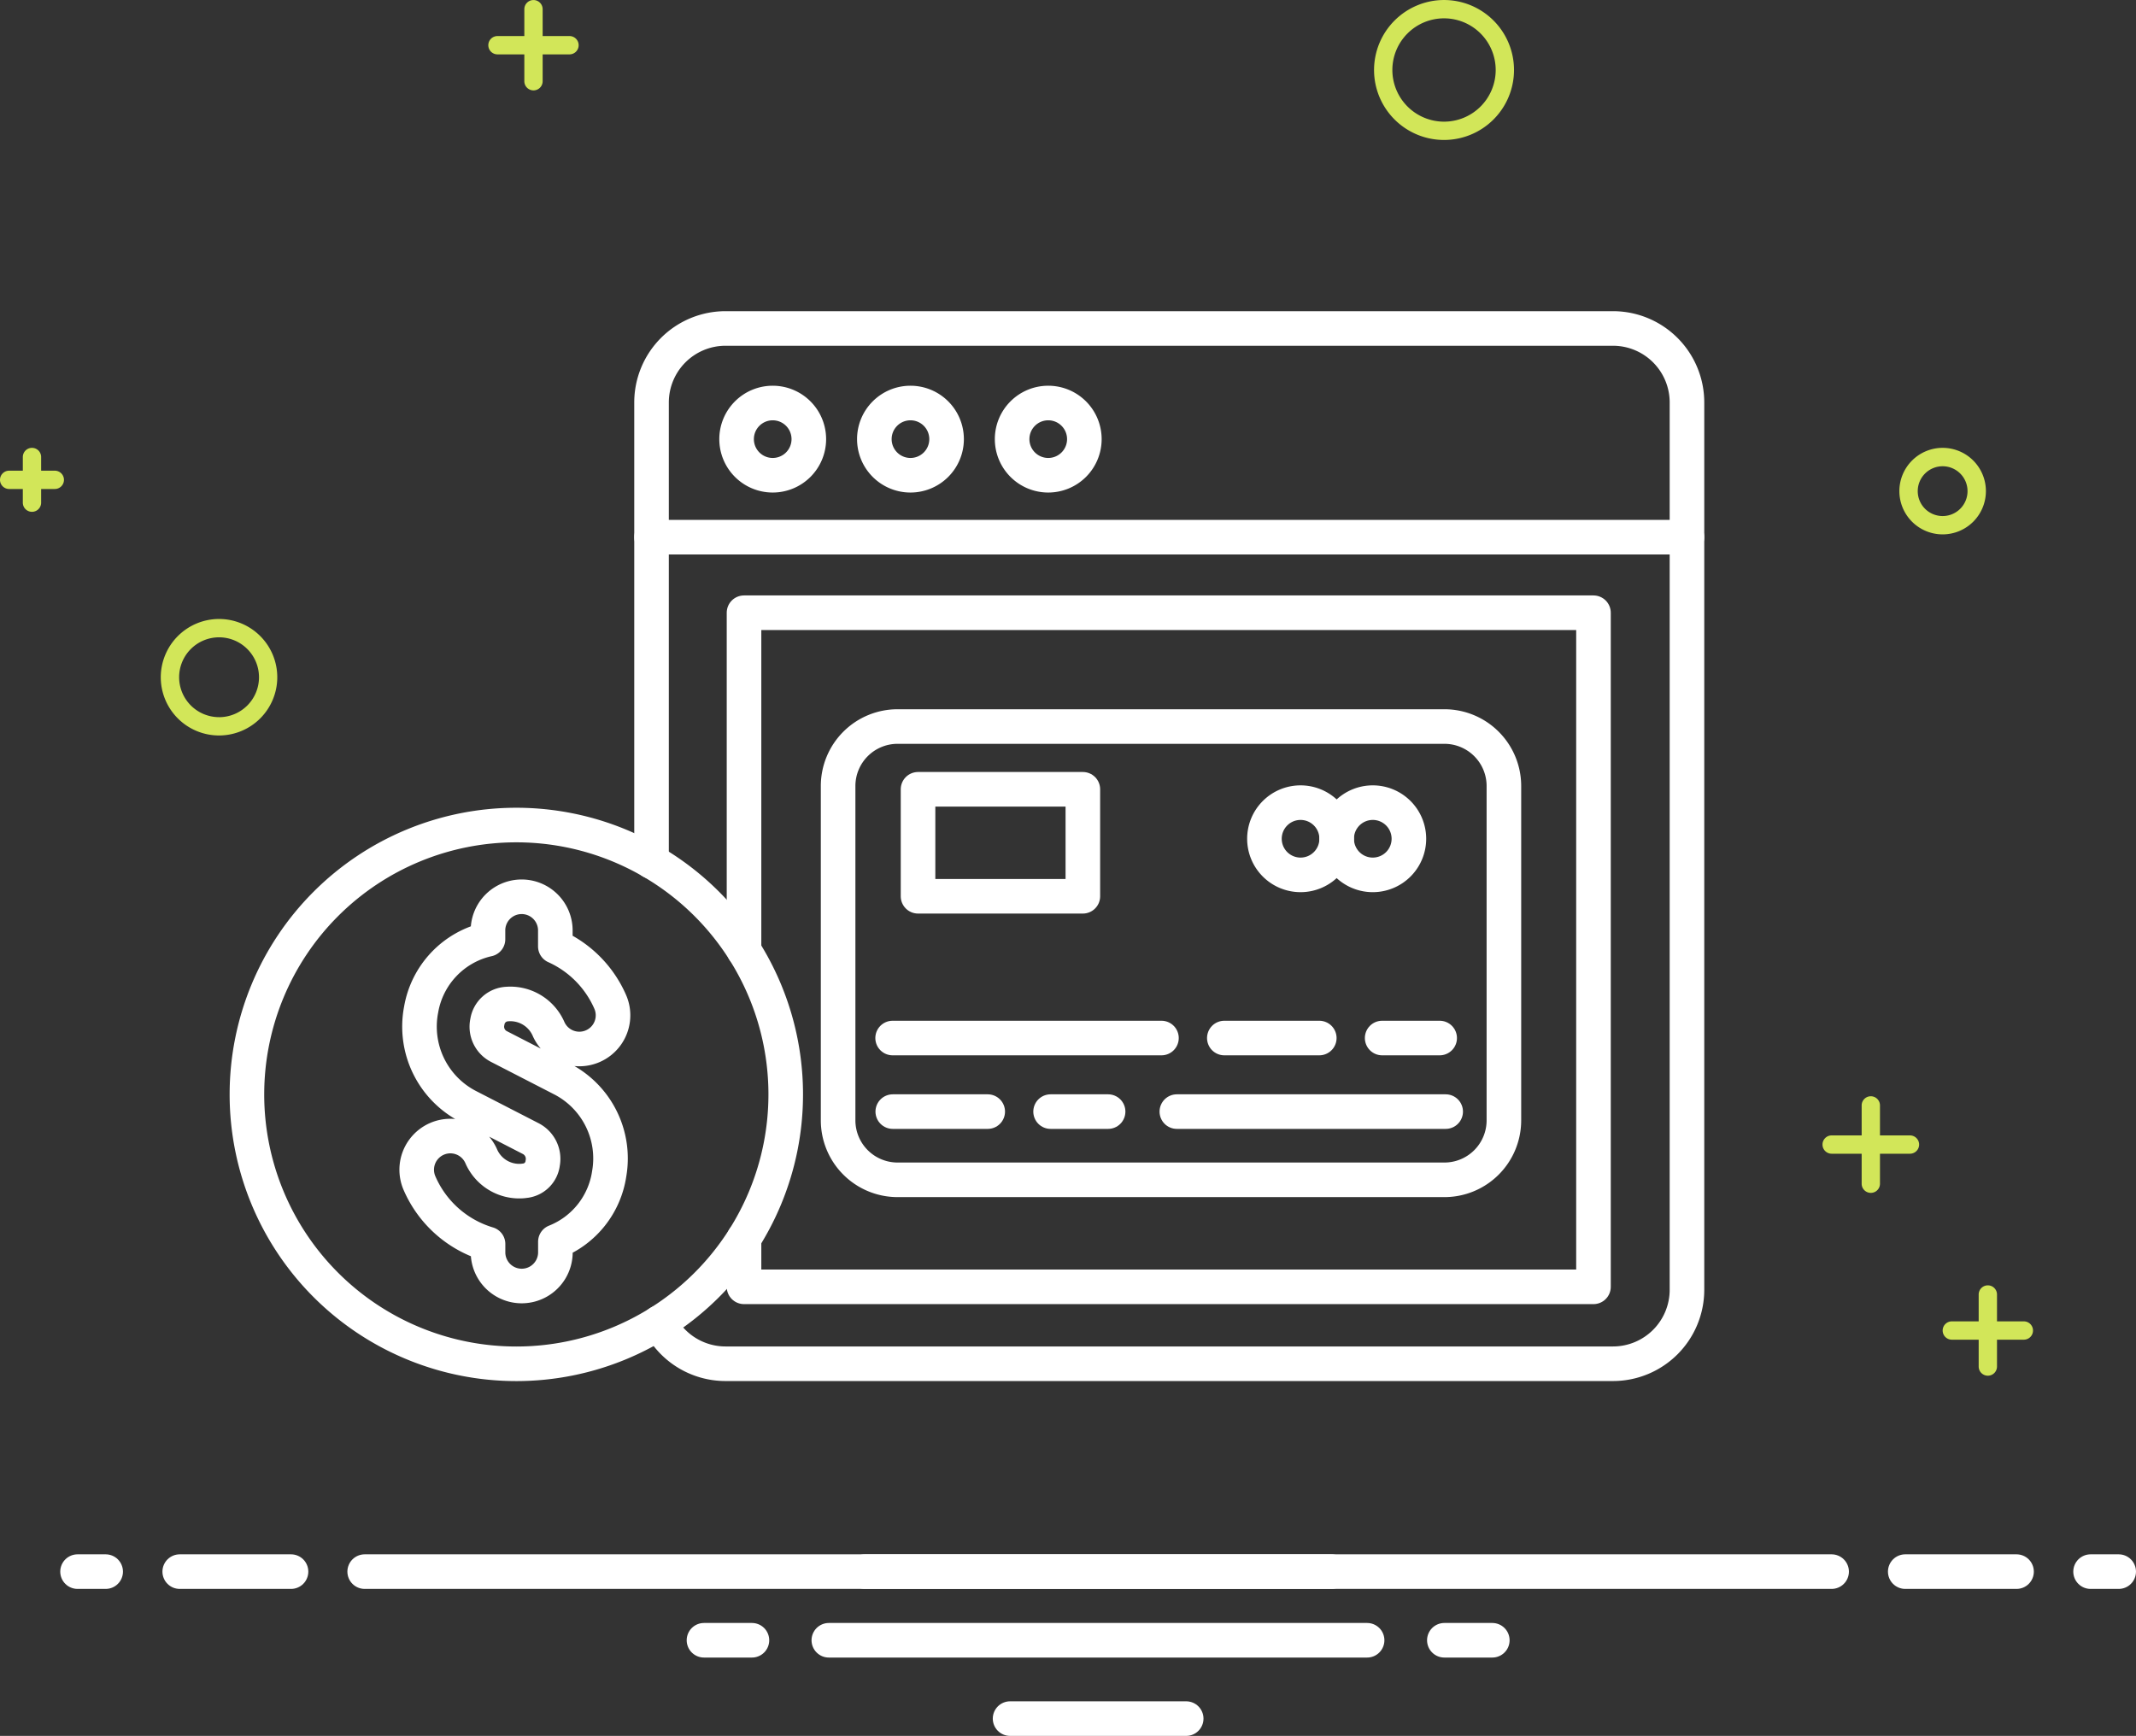
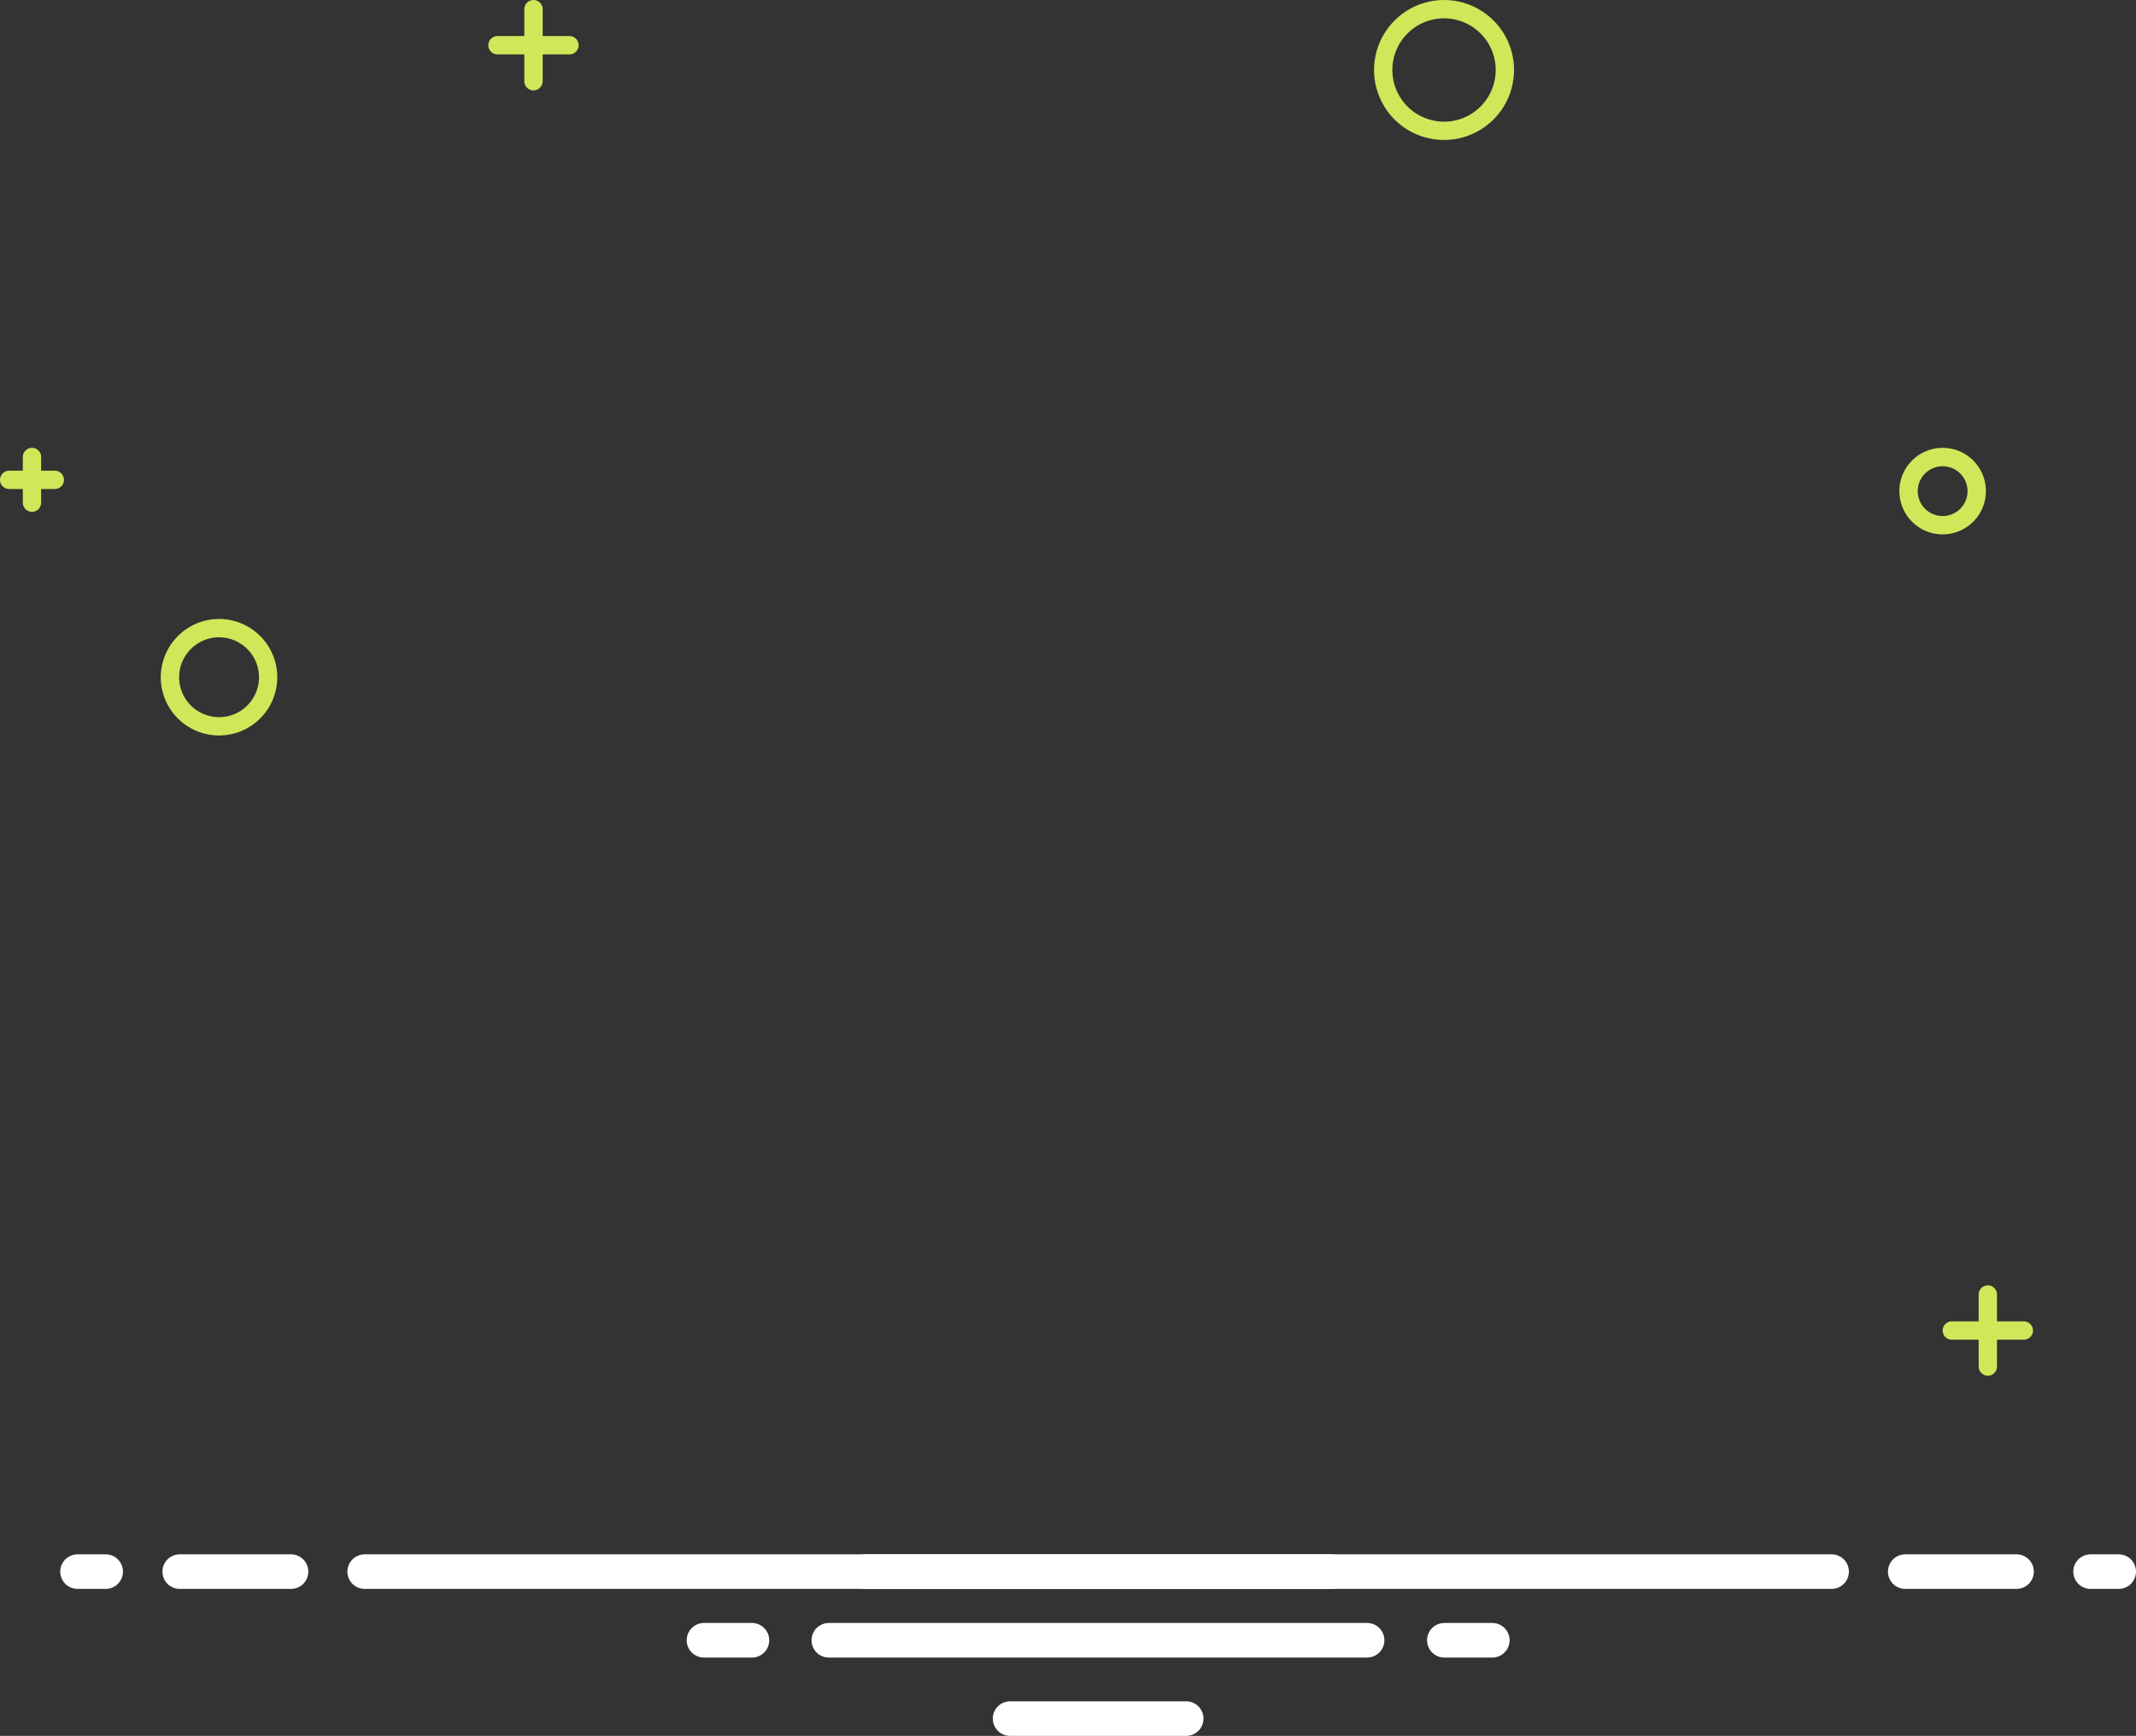
<svg xmlns="http://www.w3.org/2000/svg" width="154.419" height="125.504" viewBox="0 0 154.419 125.504">
  <rect x="0" y="0" width="154.419" height="125.504" fill="#333333" stroke="none" />
  <defs>
    <clipPath id="a">
-       <rect width="106.596" height="77.345" fill="none" stroke="#fff" stroke-width="2.5" />
-     </clipPath>
+       </clipPath>
  </defs>
  <g transform="translate(-747.841 -31.343)">
    <g transform="translate(753.447 57.656)">
      <line x2="69.888" transform="translate(20.758 87.314)" fill="none" stroke="#fff" stroke-linecap="round" stroke-linejoin="round" stroke-width="2.5" />
      <line x2="8.046" transform="translate(7.387 87.314)" fill="none" stroke="#fff" stroke-linecap="round" stroke-linejoin="round" stroke-width="2.5" />
      <line x2="2.033" transform="translate(0 87.314)" fill="none" stroke="#fff" stroke-linecap="round" stroke-linejoin="round" stroke-width="2.5" />
      <line x1="69.888" transform="translate(56.92 87.314)" fill="none" stroke="#fff" stroke-linecap="round" stroke-linejoin="round" stroke-width="2.5" />
      <line x1="8.046" transform="translate(132.131 87.314)" fill="none" stroke="#fff" stroke-linecap="round" stroke-linejoin="round" stroke-width="2.5" />
      <line x1="2.033" transform="translate(145.529 87.314)" fill="none" stroke="#fff" stroke-linecap="round" stroke-linejoin="round" stroke-width="2.5" />
      <line x2="12.732" transform="translate(67.416 97.941)" fill="none" stroke="#fff" stroke-linecap="round" stroke-linejoin="round" stroke-width="2.5" />
      <line x2="38.914" transform="translate(54.313 92.277)" fill="none" stroke="#fff" stroke-linecap="round" stroke-linejoin="round" stroke-width="2.5" />
      <line x2="3.467" transform="translate(45.287 92.277)" fill="none" stroke="#fff" stroke-linecap="round" stroke-linejoin="round" stroke-width="2.5" />
      <line x2="3.467" transform="translate(98.811 92.277)" fill="none" stroke="#fff" stroke-linecap="round" stroke-linejoin="round" stroke-width="2.5" />
    </g>
    <g transform="translate(764.447 53.846)">
      <g transform="translate(0 0)" clip-path="url(#a)">
        <path d="M36.744,40.036V6.85a5.35,5.35,0,0,1,5.35-5.35h64.155a5.35,5.35,0,0,1,5.35,5.35V71a5.35,5.35,0,0,1-5.35,5.35H42.094a5.349,5.349,0,0,1-4.792-2.97" transform="translate(-6.248 -0.255)" fill="none" stroke="#fff" stroke-linecap="round" stroke-linejoin="round" stroke-width="2.5" />
        <path d="M4.3,0H43.832a4.3,4.3,0,0,1,4.3,4.3V28.472a4.3,4.3,0,0,1-4.3,4.3H4.3a4.3,4.3,0,0,1-4.3-4.3V4.3A4.3,4.3,0,0,1,4.3,0Z" transform="translate(43.984 30.025)" fill="none" stroke="#fff" stroke-linecap="round" stroke-linejoin="round" stroke-width="2.5" />
        <path d="M44.8,50.685V26.263h61.41V75H44.8V71.5" transform="translate(-7.618 -4.466)" fill="none" stroke="#fff" stroke-linecap="round" stroke-linejoin="round" stroke-width="2.5" />
        <rect width="11.915" height="7.735" transform="translate(49.762 34.562)" fill="none" stroke="#fff" stroke-linecap="round" stroke-linejoin="round" stroke-width="2.5" />
        <path d="M95.353,45.418a2.611,2.611,0,1,1-2.611-2.611A2.611,2.611,0,0,1,95.353,45.418Z" transform="translate(-15.326 -7.279)" fill="none" stroke="#fff" stroke-linecap="round" stroke-linejoin="round" stroke-width="2.5" />
        <path d="M101.644,45.418a2.611,2.611,0,1,1-2.611-2.611A2.611,2.611,0,0,1,101.644,45.418Z" transform="translate(-16.396 -7.279)" fill="none" stroke="#fff" stroke-linecap="round" stroke-linejoin="round" stroke-width="2.5" />
        <line x2="19.435" transform="translate(47.925 52.546)" fill="none" stroke="#fff" stroke-linecap="round" stroke-linejoin="round" stroke-width="2.5" />
        <line x2="6.865" transform="translate(71.905 52.546)" fill="none" stroke="#fff" stroke-linecap="round" stroke-linejoin="round" stroke-width="2.5" />
        <line x2="4.158" transform="translate(83.315 52.546)" fill="none" stroke="#fff" stroke-linecap="round" stroke-linejoin="round" stroke-width="2.5" />
        <line x2="6.865" transform="translate(47.935 57.865)" fill="none" stroke="#fff" stroke-linecap="round" stroke-linejoin="round" stroke-width="2.5" />
        <line x2="4.158" transform="translate(59.345 57.865)" fill="none" stroke="#fff" stroke-linecap="round" stroke-linejoin="round" stroke-width="2.5" />
        <line x2="19.435" transform="translate(68.472 57.865)" fill="none" stroke="#fff" stroke-linecap="round" stroke-linejoin="round" stroke-width="2.5" />
        <path d="M49.375,10.605a2.611,2.611,0,1,1-2.611-2.611A2.611,2.611,0,0,1,49.375,10.605Z" transform="translate(-7.508 -1.359)" fill="none" stroke="#fff" stroke-linecap="round" stroke-linejoin="round" stroke-width="2.5" />
        <path d="M61.375,10.605a2.611,2.611,0,1,1-2.611-2.611A2.611,2.611,0,0,1,61.375,10.605Z" transform="translate(-9.549 -1.359)" fill="none" stroke="#fff" stroke-linecap="round" stroke-linejoin="round" stroke-width="2.5" />
        <path d="M73.375,10.605a2.611,2.611,0,1,1-2.611-2.611A2.611,2.611,0,0,1,73.375,10.605Z" transform="translate(-11.589 -1.359)" fill="none" stroke="#fff" stroke-linecap="round" stroke-linejoin="round" stroke-width="2.5" />
        <line x2="74.855" transform="translate(30.496 16.334)" fill="none" stroke="#fff" stroke-linecap="round" stroke-linejoin="round" stroke-width="2.5" />
        <path d="M20.976,44.758A19.476,19.476,0,1,0,40.452,64.235,19.476,19.476,0,0,0,20.976,44.758ZM19.741,60.782l4.5,2.315A6.46,6.46,0,0,1,27.69,69.97,6.277,6.277,0,0,1,23.8,74.884V75.7a2.435,2.435,0,0,1-4.869,0v-.651a7.846,7.846,0,0,1-4.955-4.4,2.434,2.434,0,0,1,4.465-1.94,2.994,2.994,0,0,0,3,1.784l.22-.027A1.449,1.449,0,0,0,22.883,69.2a1.646,1.646,0,0,0-.873-1.776l-4.5-2.315A6.488,6.488,0,0,1,14.094,58.1a6.3,6.3,0,0,1,4.833-5.083V52.33a2.435,2.435,0,0,1,4.869,0v1.2a7.831,7.831,0,0,1,3.969,4.015,2.434,2.434,0,0,1-4.465,1.94,3.012,3.012,0,0,0-3-1.784,1.519,1.519,0,0,0-1.418,1.288A1.609,1.609,0,0,0,19.741,60.782Z" transform="translate(-0.255 -7.611)" fill="none" stroke="#fff" stroke-linecap="round" stroke-linejoin="round" stroke-width="2.5" />
      </g>
    </g>
    <g transform="translate(753.84 31.346)">
      <g transform="translate(0.001 0)">
        <path d="M94.284,13.779a4.211,4.211,0,1,1-4.211,4.211,4.217,4.217,0,0,1,4.211-4.211m0,7.1A2.887,2.887,0,1,0,91.4,17.99a2.89,2.89,0,0,0,2.887,2.887" transform="translate(-84.45 30.97)" fill="#d2e659" />
        <path d="M45.086,0a5.059,5.059,0,1,1-5.059,5.06A5.065,5.065,0,0,1,45.086,0m0,8.795A3.735,3.735,0,1,0,41.351,5.06a3.739,3.739,0,0,0,3.735,3.735" transform="translate(53.308 -0.002)" fill="#d2e659" />
        <path d="M8.4,98.112a3.128,3.128,0,1,1-3.128,3.128A3.131,3.131,0,0,1,8.4,98.112m0,4.931a1.8,1.8,0,1,0-1.8-1.8,1.8,1.8,0,0,0,1.8,1.8" transform="translate(126.04 -65.736)" fill="#d2e659" />
        <path d="M129.578,74.658h1.942V72.716a.662.662,0,1,1,1.324,0v1.942h1.941a.662.662,0,0,1,0,1.324h-1.941v1.942a.662.662,0,1,1-1.324,0V75.982h-1.942a.662.662,0,0,1,0-1.324" transform="translate(5.526 20.873)" fill="#d2e659" />
        <path d="M57.905,113.46h1.942v-1.942a.662.662,0,0,1,1.324,0v1.942h1.941a.662.662,0,1,1,0,1.324H61.171v1.942a.662.662,0,1,1-1.324,0v-1.942H57.905a.662.662,0,0,1,0-1.324" transform="translate(-27.941 -110.856)" fill="#d2e659" />
        <path d="M126.879,42.31h.988v-.988a.662.662,0,1,1,1.324,0v.988h.988a.662.662,0,0,1,0,1.324h-.988v.988a.662.662,0,1,1-1.324,0v-.988h-.988a.662.662,0,0,1,0-1.324" transform="translate(-132.217 -8.283)" fill="#d2e659" />
-         <path d="M.662,56.747a.662.662,0,0,1,0-1.324H2.831V53.255a.662.662,0,1,1,1.324,0v2.168H6.323a.662.662,0,1,1,0,1.324H4.155v2.169a.662.662,0,1,1-1.324,0V56.747Z" transform="translate(125.755 26.663)" fill="#d2e659" />
      </g>
    </g>
  </g>
</svg>